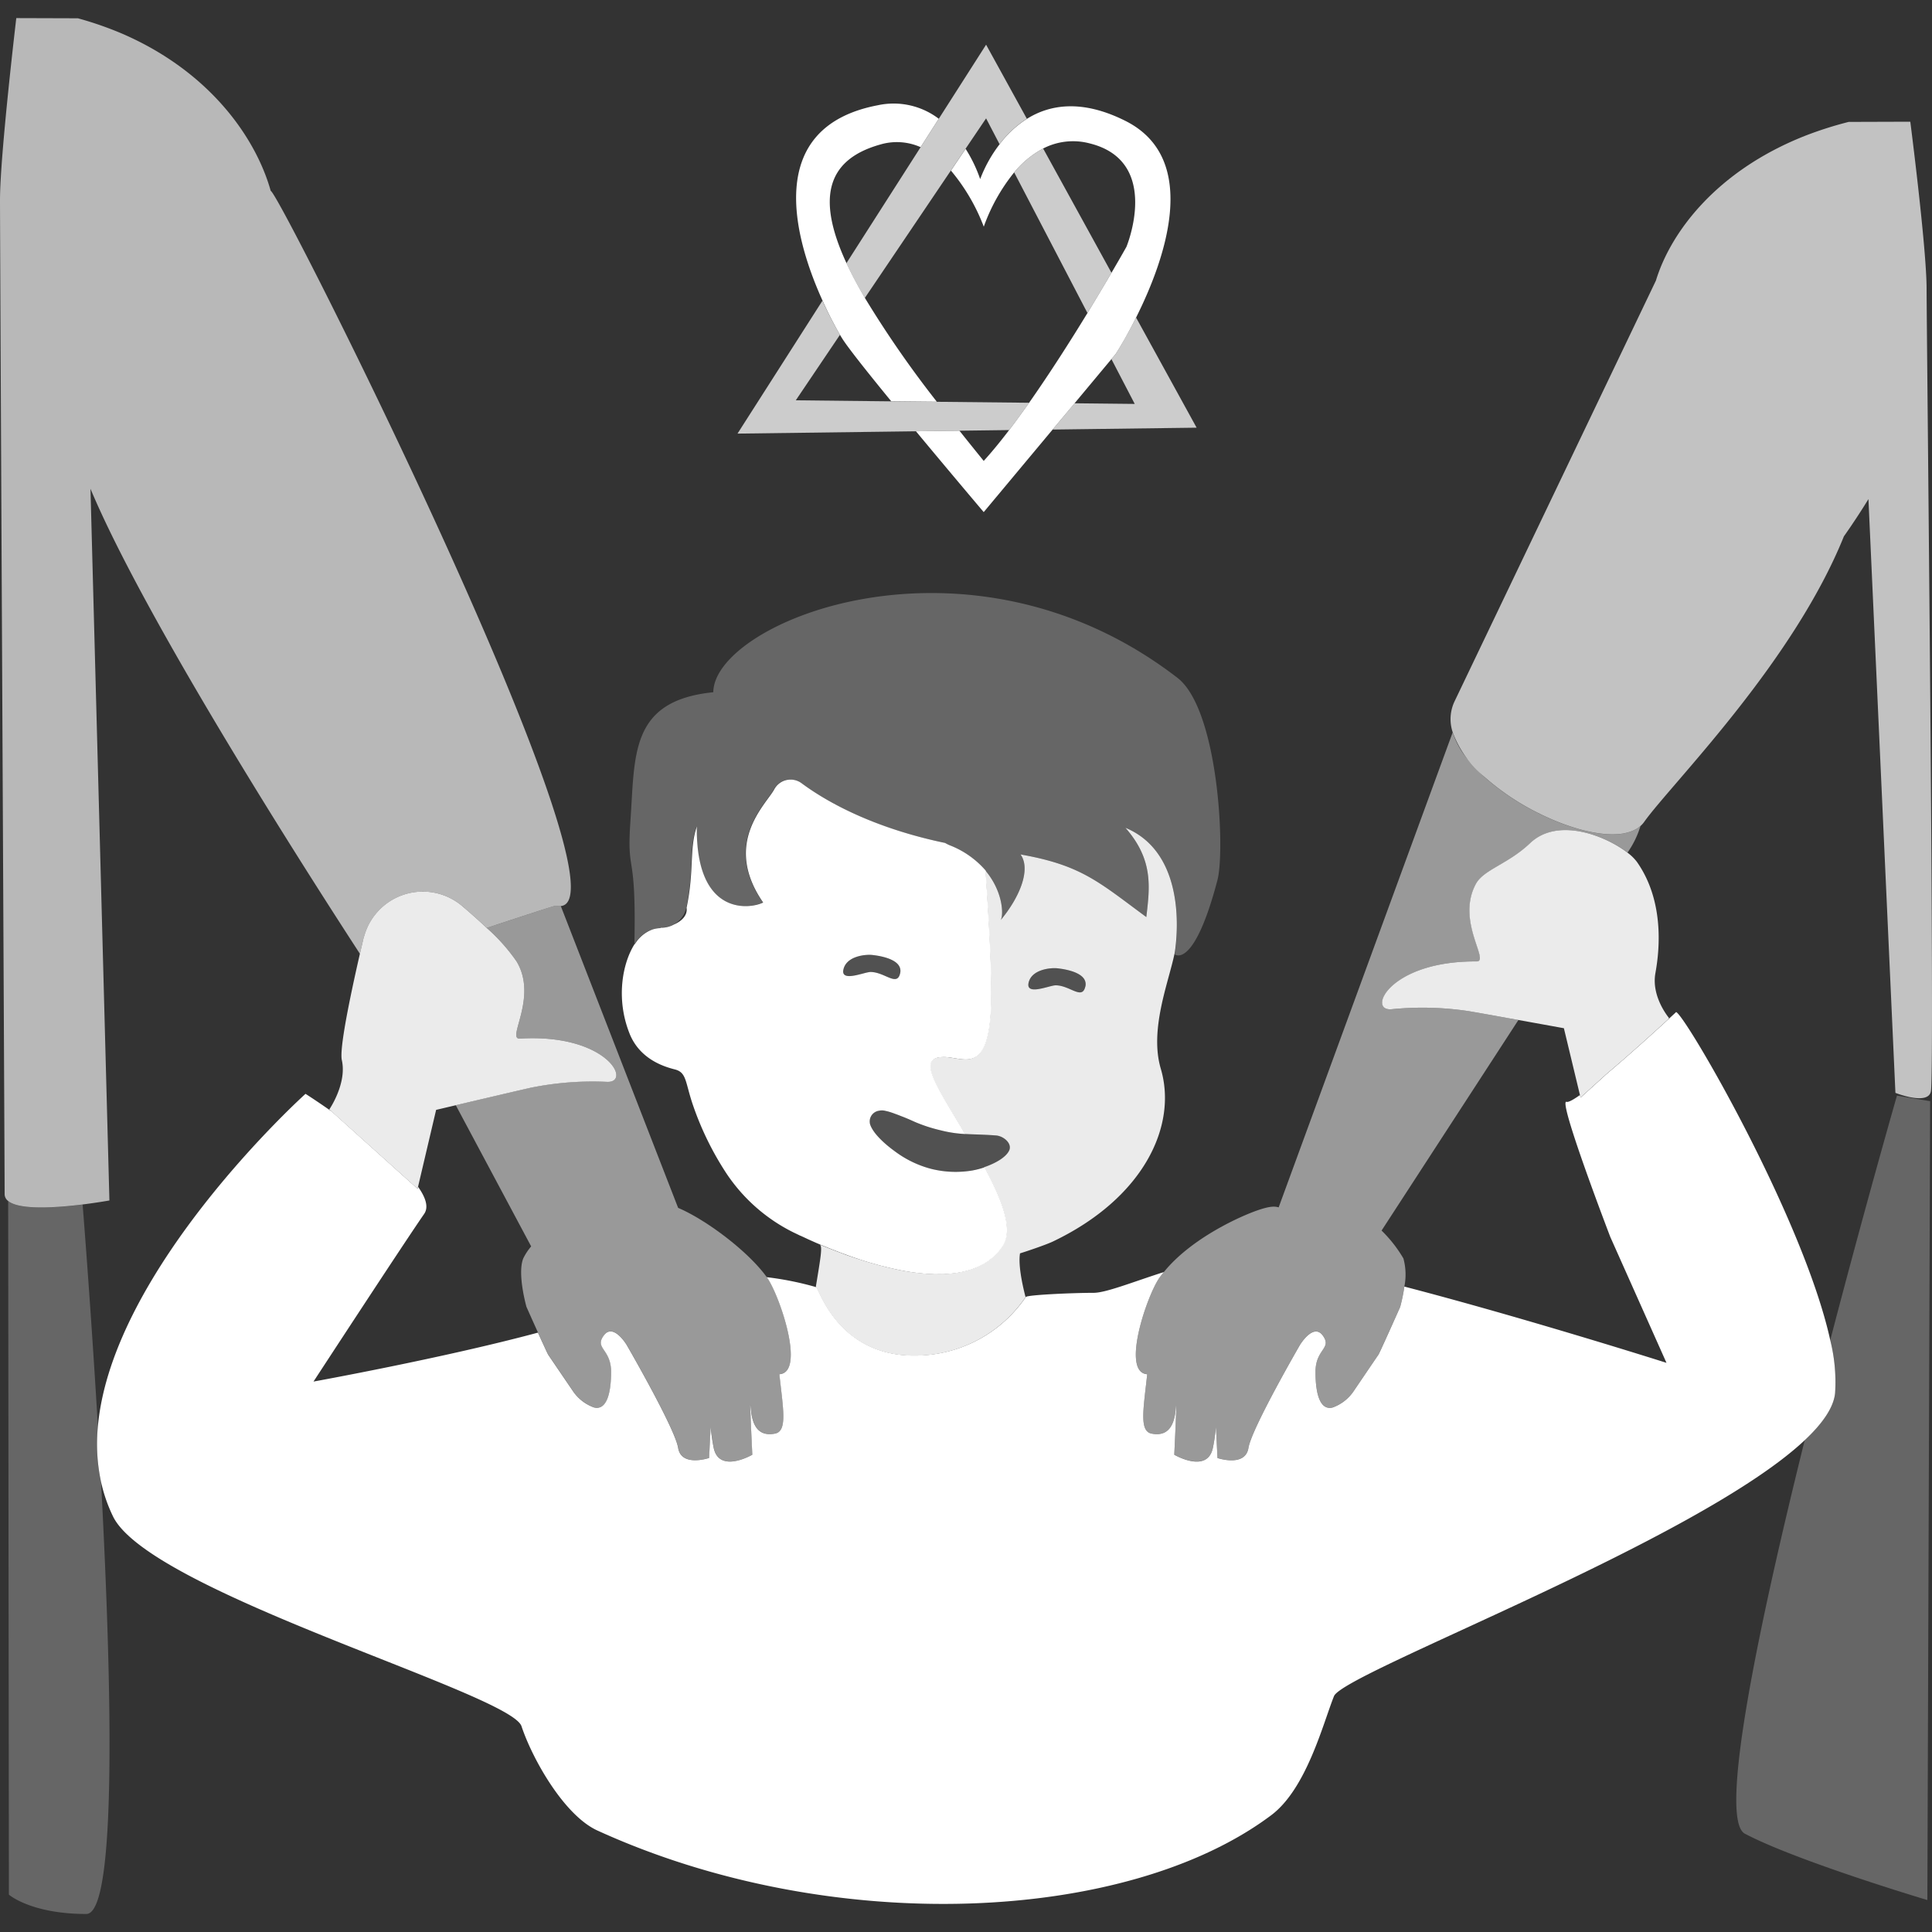
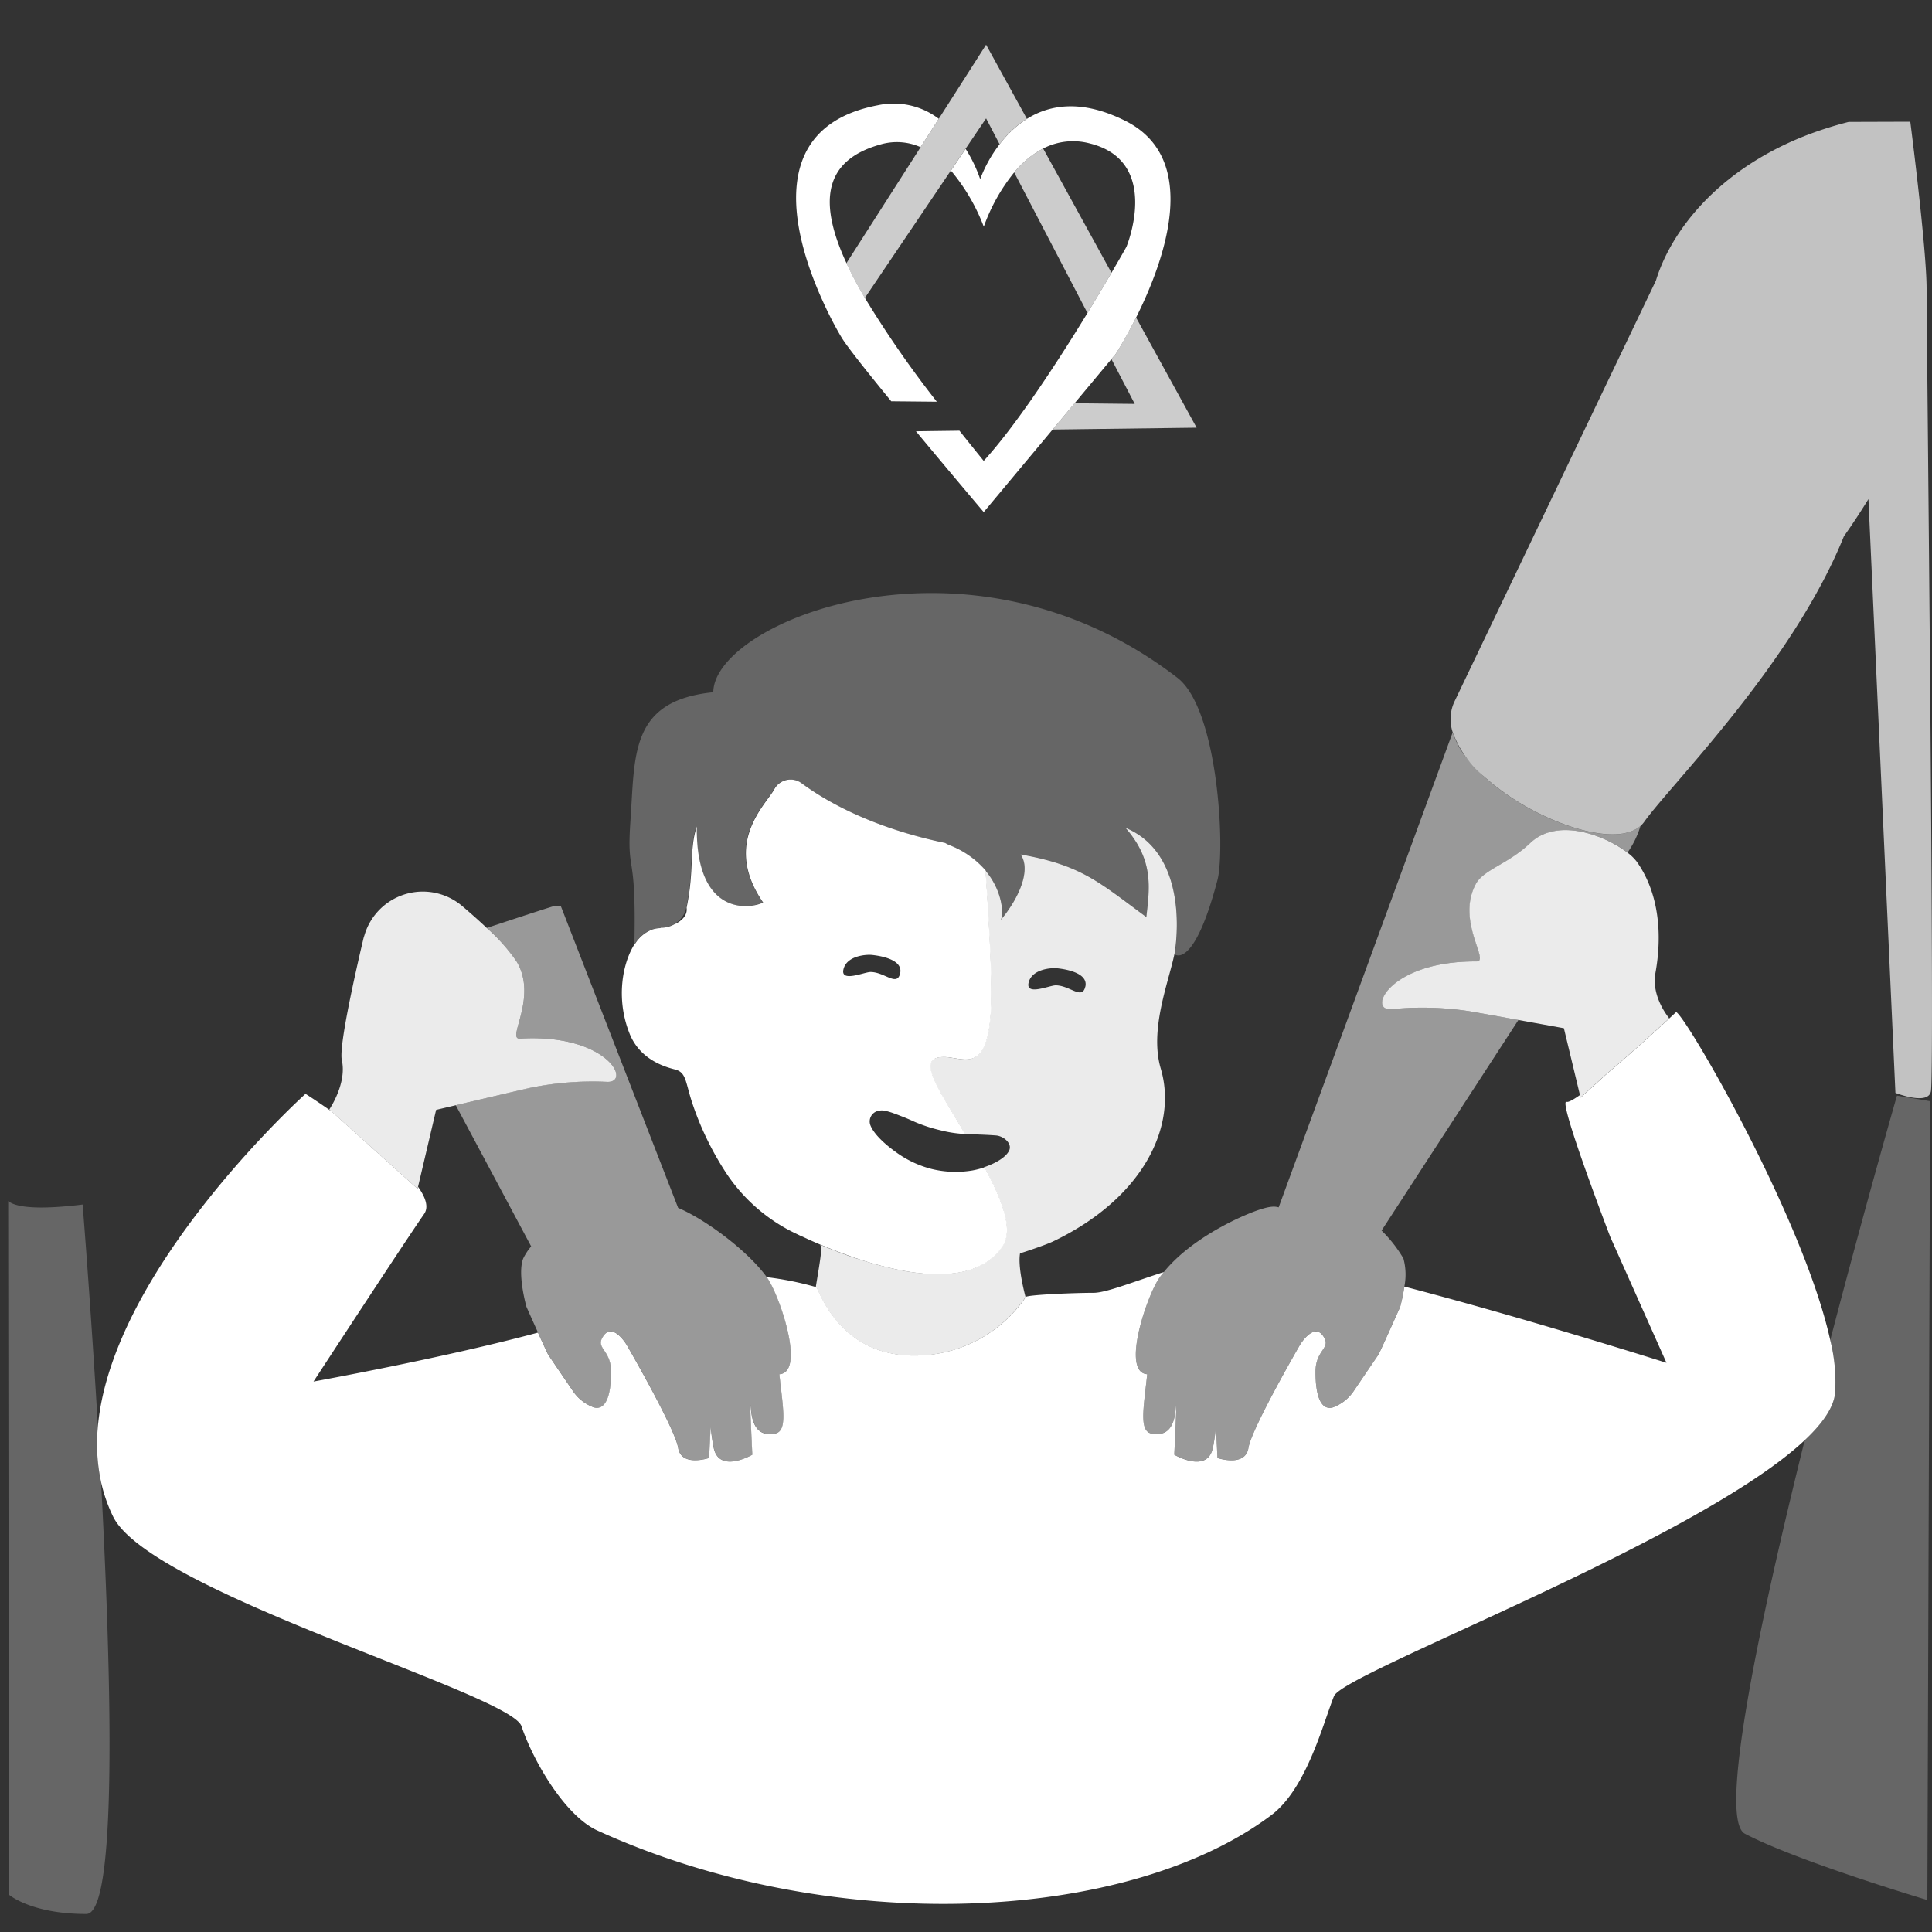
<svg xmlns="http://www.w3.org/2000/svg" viewBox="0 0 300 300">
  <rect x="0" y="0" width="300" height="300" fill="#333333" stroke="none" />
  <g fill="#fff">
    <path d="m 294.56 170.13 s -4.9 17.03 -10.36 37.97 a 26.71 26.71 0 0 1 .75 8.24 c -.24 2.23 -1.95 4.69 -4.71 7.28 -7.15 28.8 -13.48 58.91 -9.29 61.12 8.16 4.29 28.33 10.3 28.33 10.3 l .43 -124.05 z" opacity=".25" />
    <path d="m 15.2 221.48 c -.9 -15.2 -1.89 -28.36 -2.37 -34.44 -4.04 .5 -9.79 .91 -11.56 -.54 l .11 107.7 s 3.43 3 12.02 3 c 4.81 0 3.96 -35.69 2.29 -67.08 a 28.09 28.09 0 0 1 -.49 -8.64 z" opacity=".25" />
    <path d="m 182.83 105.25 c -32.37 -24.95 -71.98 -8.74 -72.07 2.24 -12.94 1.31 -12.15 9.67 -12.86 19.89 -.62 8.93 .92 4.04 .61 19.17 v .09 a 5.37 5.37 0 0 1 2.75 -2.32 4.33 4.33 0 0 1 1.25 -.21 c 0 -.02 -.01 -.04 -.01 -.06 h .08 a 4.14 4.14 0 0 0 2.05 -.52 3.83 3.83 0 0 0 1.92 -2.53 l .01 -.05 c 1.23 -5.86 .38 -9.04 1.59 -12.63 -.18 14.2 8.49 12.76 10.3 11.81 -6.38 -9.27 .49 -15.23 1.74 -17.6 a 2.87 2.87 0 0 1 4.2 -.94 c 4.88 3.62 12.4 7.24 22.31 9.29 a 5.83 5.83 0 0 0 .69 .35 14.14 14.14 0 0 1 5.59 3.91 l .01 .01 c 2.82 3.33 2.86 7.03 2.39 7.73 2.98 -3.59 4.73 -7.91 3.09 -10.2 9.48 1.66 12.18 4.31 19.53 9.72 .54 -4.64 1.13 -8.85 -3.24 -13.86 8.44 3.5 8.42 14.22 7.7 19.28 -.02 .12 -.03 .26 -.05 .37 0 0 2.95 2.47 6.63 -11.51 1.23 -4.66 .15 -26.53 -6.21 -31.43 z" opacity=".25" />
    <path d="m 104.79 166.06 c 1.87 .47 1.59 2.01 2.84 5.62 a 47.1 47.1 0 0 0 5.23 10.62 26.82 26.82 0 0 0 10.37 9.08 c .3 .14 .65 .31 1.06 .51 l -.05 -.03 .07 .03 .03 .01 c .29 .13 .6 .28 .93 .43 h .01 l .03 .02 -.03 -.01 q .46 .21 .96 .43 l .38 .17 .4 .17 c .17 .07 .34 .15 .52 .22 .13 .05 .26 .11 .4 .16 .2 .08 .39 .16 .59 .24 l .4 .16 c .21 .09 .43 .17 .65 .26 l .42 .16 .47 .18 .21 .08 .08 .03 .35 .13 c .24 .09 .47 .17 .71 .26 l .45 .16 c .24 .08 .48 .17 .73 .25 .16 .05 .32 .1 .47 .16 .25 .08 .49 .16 .74 .24 l .49 .15 c .25 .08 .5 .15 .75 .22 .17 .05 .34 .1 .5 .14 .25 .07 .5 .14 .76 .21 .17 .05 .34 .09 .52 .13 q .38 .1 .76 .19 .26 .06 .53 .12 c .25 .06 .5 .11 .76 .17 .18 .04 .36 .07 .53 .11 q .38 .07 .75 .14 .27 .05 .54 .09 c .25 .04 .5 .08 .74 .11 q .27 .04 .54 .07 .37 .05 .73 .08 c .18 .02 .36 .04 .54 .05 h .03 c .23 .02 .47 .04 .71 .05 h .02 .02 c .19 .01 .39 .02 .58 .03 .25 .01 .37 0 .6 0 h .53 c .23 0 .45 -.01 .68 -.03 .17 -.01 .35 -.02 .52 -.03 .22 -.02 .44 -.04 .66 -.07 .17 -.02 .34 -.04 .5 -.06 .21 -.03 .42 -.07 .63 -.11 .16 -.03 .33 -.06 .49 -.1 .2 -.05 .4 -.1 .6 -.16 .16 -.04 .31 -.08 .46 -.13 .2 -.06 .39 -.14 .58 -.21 .15 -.06 .3 -.11 .44 -.17 .19 -.08 .37 -.17 .55 -.26 .14 -.07 .28 -.13 .41 -.2 .18 -.1 .35 -.22 .52 -.33 .12 -.08 .25 -.15 .37 -.24 .17 -.13 .33 -.27 .5 -.4 .1 -.09 .22 -.17 .32 -.27 .17 -.16 .33 -.34 .49 -.52 .08 -.09 .17 -.17 .24 -.26 a 8.63 8.63 0 0 0 .65 -.89 c 1.63 -2.58 -.19 -7.21 -2.87 -12.16 h -.01 a 13.27 13.27 0 0 1 -1.88 .49 15.69 15.69 0 0 1 -6.4 -.25 16.25 16.25 0 0 1 -5.66 -2.74 c -.85 -.61 -3.23 -2.45 -3.81 -4.13 a 1.68 1.68 0 0 1 1.39 -2.16 2.02 2.02 0 0 1 .87 0 l .44 .1 a 11.82 11.82 0 0 1 1.21 .4 c .38 .13 .73 .28 1.08 .41 .7 .27 1.35 .56 1.99 .85 a 24.13 24.13 0 0 0 3.94 1.28 19.1 19.1 0 0 0 3.8 .58 h .01 l -.52 -.92 c -.08 -.14 -.15 -.27 -.22 -.38 -4.17 -6.92 -6.59 -10.67 -2.52 -10.65 .1 0 .21 0 .31 .01 .96 .06 1.97 .34 2.91 .36 2.32 .06 4.26 -1.4 4.12 -11.32 -.01 -.64 -.02 -1.31 -.04 -2 -.13 -4.93 -.5 -10.74 -.85 -16.03 l -.01 -.01 a 14.14 14.14 0 0 0 -5.59 -3.91 5.83 5.83 0 0 1 -.69 -.35 c -9.92 -2.06 -17.43 -5.67 -22.31 -9.29 a 2.87 2.87 0 0 0 -4.2 .94 c -1.25 2.37 -8.12 8.34 -1.74 17.6 -1.81 .95 -10.48 2.39 -10.3 -11.81 -1.2 3.59 -.36 6.77 -1.59 12.63 .18 1.14 -.74 2.07 -1.93 2.58 a 4.14 4.14 0 0 1 -2.05 .52 h -.08 c 0 .02 0 .04 .01 .06 a 4.33 4.33 0 0 0 -1.25 .21 5.37 5.37 0 0 0 -2.75 2.32 v -.09 c -1.93 3.02 -2.92 8.51 -.85 13.81 1.54 4.02 5.25 5.23 7.08 5.69 z m 26.18 -15.54 c .49 -2.09 3.45 -2.33 4.4 -2.24 1.56 .16 4.89 .78 4.4 2.87 s -2.38 -.2 -4.58 -.22 c -.95 -.01 -4.71 1.68 -4.22 -.41 z" />
    <path d="m 157.48 26.77 a 14.8 14.8 0 0 1 4.5 -3.71 10.1 10.1 0 0 1 7.2 -.8 c 11.27 2.77 5.73 16.07 5.73 16.07 s -.87 1.56 -2.32 4.03 c -1 1.71 -2.28 3.86 -3.73 6.25 -2.62 4.29 -5.83 9.33 -9.06 13.93 -1.04 1.47 -2.08 2.9 -3.1 4.24 -1.36 1.78 -2.69 3.41 -3.95 4.79 q -1.94 -2.39 -3.77 -4.69 l -6.75 .09 c 5.35 6.45 10.52 12.55 10.52 12.55 l 10.7 -12.82 3.41 -4.08 5.72 -6.86 .67 -.8 s 1.46 -2.24 3.16 -5.65 c 4.31 -8.6 10.23 -24.6 -1.68 -30.55 -6.75 -3.38 -11.74 -2.52 -15.28 -.3 a 16.33 16.33 0 0 0 -4.24 3.95 21.25 21.25 0 0 0 -3.01 5.4 22.26 22.26 0 0 0 -2.26 -4.7 l -2.28 3.38 a 30.15 30.15 0 0 1 5.1 8.71 28.72 28.72 0 0 1 4.72 -8.43 z" />
    <path d="m 130.43 51.99 c .13 .22 .25 .41 .34 .56 .87 1.4 3.99 5.33 7.62 9.76 l 7.08 .07 a 162.93 162.93 0 0 1 -11.17 -16.12 c -1.11 -1.89 -2.07 -3.7 -2.86 -5.4 -4.37 -9.43 -3.6 -15.94 5.25 -18.42 a 9.07 9.07 0 0 1 6.26 .41 l 2.82 -4.41 a 11.58 11.58 0 0 0 -9.45 -2.1 c -17.92 3.41 -12.93 20.78 -8.6 30.33 a 59.07 59.07 0 0 0 2.71 5.32 z" />
    <path d="m 174.76 128.54 c 4.37 5 3.78 9.21 3.24 13.86 -7.35 -5.41 -10.06 -8.06 -19.53 -9.72 1.64 2.29 -.1 6.61 -3.09 10.2 .47 -.7 .43 -4.4 -2.39 -7.73 .36 5.29 .72 11.1 .85 16.03 .02 .68 .03 1.35 .04 2 .14 9.92 -1.8 11.38 -4.12 11.32 -.95 -.02 -1.96 -.3 -2.91 -.36 -.1 -.01 -.21 -.01 -.31 -.01 -4.08 -.02 -1.66 3.73 2.52 10.65 .07 .12 .14 .25 .22 .38 l .52 .92 h .06 .01 l .08 .01 c 1.34 .07 2.68 .08 4.39 .2 l .3 .02 c 1.22 .09 2.59 1.27 2.05 2.37 -.52 1.06 -2.15 1.97 -3.81 2.54 -.02 .01 -.04 .01 -.06 .02 2.69 4.95 4.51 9.58 2.87 12.16 a 8.63 8.63 0 0 1 -.65 .89 c -.08 .09 -.16 .17 -.24 .26 -.16 .18 -.32 .36 -.49 .52 -.1 .09 -.21 .18 -.32 .27 -.16 .14 -.32 .28 -.5 .4 -.12 .09 -.25 .16 -.37 .24 -.17 .11 -.34 .23 -.52 .33 -.13 .07 -.27 .14 -.41 .2 -.18 .09 -.36 .18 -.55 .26 -.14 .06 -.29 .11 -.44 .17 -.19 .07 -.38 .14 -.58 .21 -.15 .05 -.31 .09 -.46 .13 -.2 .06 -.4 .11 -.6 .16 -.16 .04 -.32 .06 -.49 .1 -.21 .04 -.42 .08 -.63 .11 -.17 .02 -.34 .04 -.5 .06 -.22 .03 -.43 .05 -.66 .07 -.17 .01 -.35 .02 -.52 .03 -.23 .01 -.45 .02 -.68 .03 -.18 0 -.35 0 -.53 0 -.23 0 -.35 .01 -.6 0 -.19 -.01 -.38 -.02 -.58 -.03 h -.04 c -.24 -.01 -.49 -.03 -.71 -.05 h -.03 c -.18 -.02 -.36 -.03 -.54 -.05 -.24 -.03 -.49 -.05 -.73 -.08 -.18 -.02 -.36 -.05 -.54 -.07 q -.37 -.05 -.74 -.11 -.27 -.04 -.54 -.09 c -.25 -.04 -.5 -.09 -.75 -.14 -.18 -.03 -.36 -.07 -.53 -.11 -.25 -.05 -.5 -.11 -.76 -.17 -.18 -.04 -.35 -.08 -.53 -.12 -.25 -.06 -.51 -.12 -.76 -.19 l -.52 -.13 c -.25 -.07 -.5 -.14 -.76 -.21 l -.5 -.14 c -.25 -.07 -.5 -.15 -.75 -.22 -.17 -.05 -.33 -.1 -.49 -.15 -.25 -.08 -1.05 -.34 -1.21 -.39 -.25 -.08 -1.03 -.35 -1.18 -.4 -.24 -.08 -.48 -.17 -.71 -.26 l -.34 -.13 -.08 -.03 -.21 -.08 c -.39 -.14 -.82 -.31 -.9 -.34 -.22 -.09 -.92 -.36 -1.04 -.41 -.2 -.08 -.4 -.16 -.59 -.24 l -.4 -.16 -.14 -.05 c .35 .43 .08 1.98 -.66 6.46 l .03 .14 c .4 .12 3.37 10.8 15.49 10.62 a 20.79 20.79 0 0 0 17.04 -9.09 c -.56 -2.15 -1.15 -5.1 -.86 -6.8 1.15 -.35 4.11 -1.36 5.13 -1.85 14.03 -6.71 19.35 -17.92 16.73 -26.81 -1.79 -6.05 1.18 -13.34 2.12 -17.83 .02 -.09 .04 -.19 .06 -.3 .75 -5.07 .77 -15.79 -7.67 -19.29 z m -6.24 24.68 c -.49 2.09 -2.38 -.2 -4.58 -.22 -.95 -.01 -4.7 1.68 -4.22 -.41 s 3.45 -2.33 4.4 -2.24 c 1.57 .16 4.9 .78 4.41 2.87 z" opacity=".9" />
    <path d="m 80.72 161.27 c -2.14 .13 2.87 -6.4 -.52 -12 a 28.98 28.98 0 0 0 -4.62 -5.18 c -1.18 -1.11 -2.47 -2.26 -3.8 -3.39 a 9.45 9.45 0 0 0 -15.16 4.43 c -.06 .21 -.14 .41 -.19 .63 -.18 .78 -.37 1.57 -.55 2.36 -1.69 7.39 -3.18 14.8 -2.8 16.5 .82 3.64 -1.95 7.66 -1.95 7.66 l .36 .32 13.35 12 .07 -.31 2.81 -11.95 3.05 -.72 c 3.55 -.84 9.23 -2.17 11.56 -2.7 a 48.15 48.15 0 0 1 11.93 -.93 c 3.91 .16 .02 -7.53 -13.54 -6.72 z" opacity=".9" />
    <path d="m 249.51 166.72 c 3.5 -2.94 7.5 -6.58 9.49 -8.41 l .17 -.23 s -2.76 -3.23 -2.13 -6.91 c .33 -1.91 1.93 -10.55 -2.87 -17.35 a 7.21 7.21 0 0 0 -1.47 -1.43 c -3.39 -2.61 -10.8 -5.56 -15.1 -1.47 -3.49 3.31 -7.22 4.08 -8.44 6.36 -3.09 5.78 2.26 12.03 .12 12.01 -13.58 -.09 -17.06 7.8 -13.17 7.42 a 48.12 48.12 0 0 1 11.96 .3 c 1.59 .27 4.72 .83 7.69 1.37 3.66 .66 7.08 1.28 7.08 1.28 l 2.49 10.36 .1 .4 z" opacity=".9" />
    <path d="m 284.2 208.1 c -4.15 -18.89 -22.41 -50.34 -23.93 -50.95 0 0 -.48 .45 -1.26 1.17 -1.99 1.83 -6 5.47 -9.49 8.41 l -4.09 3.71 -.1 -.4 c -1.05 .74 -1.8 1.15 -2.07 1.05 -1.47 -.55 6.78 20.97 6.78 20.97 l 8.73 19.56 s -21.65 -6.88 -40.7 -11.84 a 26.82 26.82 0 0 1 -.65 3.16 s -3.19 7.16 -3.39 7.44 -3.87 5.69 -3.87 5.69 a 6.64 6.64 0 0 1 -3.24 2.49 c -1.87 .46 -2.65 -1.94 -2.65 -5.53 s 2.61 -3.61 1.14 -5.64 -3.56 1.46 -3.56 1.46 -7.5 12.94 -7.99 15.98 -4.81 1.57 -4.81 1.57 l -.24 -4.91 a 29.04 29.04 0 0 1 -.45 3.22 c -.79 4.24 -6.02 1.18 -6.02 1.18 s .51 -10.38 .22 -7.06 -1.77 4.15 -3.73 3.78 -1.28 -3.78 -.69 -9.22 c -4.12 -.28 -.01 -12.34 1.93 -15.03 .2 -.28 .43 -.56 .66 -.84 -5.04 1.62 -9.01 3.23 -10.94 3.23 -3.12 0 -10.28 .31 -10.51 .65 a 20.79 20.79 0 0 1 -17.04 9.09 c -12.12 .18 -15.09 -10.5 -15.49 -10.62 a 48.61 48.61 0 0 0 -7.69 -1.55 c .01 .01 .02 .03 .03 .04 1.94 2.69 6.06 14.76 1.93 15.03 .59 5.44 1.28 8.85 -.69 9.22 s -3.44 -.46 -3.73 -3.78 .22 7.06 .22 7.06 -5.23 3.05 -6.02 -1.18 a 29.2 29.2 0 0 1 -.45 -3.23 l -.24 4.91 s -4.32 1.47 -4.81 -1.57 -7.99 -15.98 -7.99 -15.98 -2.08 -3.49 -3.56 -1.46 1.14 2.05 1.14 5.64 -.79 5.99 -2.65 5.53 a 6.64 6.64 0 0 1 -3.24 -2.49 s -3.68 -5.41 -3.87 -5.69 c -.09 -.13 -.83 -1.75 -1.6 -3.44 -14.62 3.94 -34.85 7.6 -34.85 7.6 s 13.87 -21.25 17.18 -26.03 c .73 -1.05 .25 -2.53 -.94 -4.21 l -.07 .31 -13.35 -12.01 c -2.36 -1.66 -4.06 -2.74 -4.06 -2.74 s -30.02 27.03 -32.24 51.63 a 28.09 28.09 0 0 0 .49 8.63 24.12 24.12 0 0 0 1.86 5.36 c 5.73 11.77 61.74 27.48 63.43 32.58 s 6.63 13.84 11.78 16.19 c 36.47 16.65 82.32 14.38 104.64 -2.38 5.48 -4.11 8.04 -14.23 9.74 -18.48 1.46 -3.65 56.44 -24.09 73.1 -39.75 2.76 -2.59 4.47 -5.05 4.71 -7.28 a 26.71 26.71 0 0 0 -.75 -8.25 z" />
    <path d="m 176.41 49.31 c -1.71 3.4 -3.16 5.65 -3.16 5.65 l -.67 .8 3.62 6.96 -9.35 -.1 -3.4 4.08 22.36 -.29 z" opacity=".75" />
-     <path d="m 138.39 62.32 l -14.82 -.16 6.86 -10.17 a 59.07 59.07 0 0 1 -2.72 -5.3 l -13.19 20.64 27.71 -.36 6.75 -.09 7.72 -.1 c 1.02 -1.34 2.07 -2.77 3.1 -4.24 l -14.33 -.15 z" opacity=".75" />
    <path d="m 157.48 26.77 l 11.38 21.84 c 1.46 -2.39 2.73 -4.53 3.73 -6.25 l -10.61 -19.3 a 14.8 14.8 0 0 0 -4.5 3.71 z" opacity=".75" />
    <path d="m 147.65 26.48 l 2.28 -3.38 3.19 -4.72 2.09 4.01 a 16.33 16.33 0 0 1 4.24 -3.95 l -6.33 -11.5 -7.36 11.52 -2.82 4.41 -11.51 18 c .79 1.71 1.75 3.51 2.86 5.4 z" opacity=".75" />
    <path d="m 296.63 18.9 l -9.57 .03 a 58.05 58.05 0 0 0 -6.85 2.19 c -13.83 5.49 -20.84 15.08 -23.08 22.45 l -31.23 65.26 a 6.41 6.41 0 0 0 -.32 4.89 16.35 16.35 0 0 0 4.92 6.91 38.19 38.19 0 0 0 8.63 5.75 c 4.63 2.28 9.45 3.56 12.76 3.07 .09 -.01 .18 -.03 .27 -.05 a 6.69 6.69 0 0 0 1.1 -.3 5.2 5.2 0 0 0 .58 -.25 4.31 4.31 0 0 0 .88 -.58 3.71 3.71 0 0 0 .59 -.65 c 4.08 -5.76 23.02 -24.51 31.01 -44.34 0 0 1.79 -2.49 3.81 -5.78 l 4.19 92.2 s 5.12 2.03 5.51 -.26 c .62 -3.61 -.67 -118.26 -.67 -124.58 s -2.53 -25.96 -2.53 -25.96 z" opacity=".7" />
-     <path d="m 42.04 29.65 c -2.24 -8.03 -9.26 -18.45 -23.09 -24.43 a 54.48 54.48 0 0 0 -6.85 -2.38 l -9.57 -.03 s -2.53 21.35 -2.53 28.23 .72 150.41 .72 154.39 a 1.33 1.33 0 0 0 .55 1.06 c 1.77 1.45 7.52 1.04 11.56 .54 2.38 -.3 4.16 -.62 4.16 -.62 l -2.94 -110.51 c 8.9 21.2 35.03 61.73 41.84 72.21 .18 -.79 .36 -1.58 .55 -2.36 .05 -.22 .13 -.42 .19 -.63 a 9.45 9.45 0 0 1 15.15 -4.42 c 1.33 1.13 2.62 2.28 3.8 3.39 5.73 -1.89 10.61 -3.49 10.73 -3.46 a 2.31 2.31 0 0 0 .77 .06 c 11.45 -1.02 -43.9 -111.26 -45.04 -111.04 z" opacity=".65" />
    <path d="m 253.83 128.86 a 5.2 5.2 0 0 1 -.58 .25 6.69 6.69 0 0 1 -1.1 .3 c -.09 .02 -.18 .03 -.27 .05 -3.31 .49 -8.13 -.79 -12.76 -3.07 a 38.19 38.19 0 0 1 -8.63 -5.75 23.48 23.48 0 0 1 -2.58 -2.72 12.79 12.79 0 0 1 -2.34 -4.19 l -27.02 73.75 c -.5 -.14 -1.14 -.26 -3.08 .39 -2.62 .87 -10.4 4.3 -14.74 9.64 -.23 .28 -.46 .56 -.66 .84 -1.94 2.69 -6.05 14.76 -1.93 15.03 -.59 5.44 -1.28 8.85 .69 9.22 s 3.44 -.46 3.73 -3.78 -.22 7.06 -.22 7.06 5.23 3.05 6.02 -1.18 a 29.04 29.04 0 0 0 .45 -3.22 l .24 4.91 s 4.32 1.47 4.81 -1.57 7.99 -15.98 7.99 -15.98 2.08 -3.49 3.56 -1.46 -1.14 2.05 -1.14 5.64 .79 5.99 2.65 5.53 a 6.64 6.64 0 0 0 3.24 -2.49 s 3.68 -5.41 3.87 -5.69 3.39 -7.44 3.39 -7.44 a 26.82 26.82 0 0 0 .65 -3.16 9.5 9.5 0 0 0 -.15 -4.36 20.56 20.56 0 0 0 -3.39 -4.33 l 21.25 -32.7 c -2.97 -.54 -6.1 -1.09 -7.69 -1.37 a 48.12 48.12 0 0 0 -11.96 -.3 c -3.89 .38 -.41 -7.51 13.17 -7.42 2.14 .01 -3.21 -6.24 -.12 -12.01 1.22 -2.28 4.95 -3.05 8.44 -6.36 4.3 -4.08 11.72 -1.13 15.1 1.47 a 14.44 14.44 0 0 0 2.01 -4.12 4.31 4.31 0 0 1 -.9 .59 z" opacity=".5" />
    <path d="m 119.06 198.31 c -3 -4.15 -9.6 -9 -13.76 -10.75 l -18.22 -46.87 a 2.31 2.31 0 0 1 -.77 -.06 c -.12 -.03 -5 1.57 -10.73 3.46 a 28.98 28.98 0 0 1 4.62 5.18 c 3.39 5.6 -1.62 12.13 .52 12 13.55 -.81 17.45 6.88 13.54 6.71 a 48.15 48.15 0 0 0 -11.93 .93 c -2.33 .53 -8.01 1.86 -11.56 2.7 l 11.71 21.93 a 8.76 8.76 0 0 0 -1.23 1.87 c -.96 2.4 .5 7.52 .5 7.52 s .91 2.05 1.79 3.99 c .77 1.69 1.51 3.31 1.6 3.44 .2 .28 3.87 5.69 3.87 5.69 a 6.64 6.64 0 0 0 3.24 2.49 c 1.87 .46 2.65 -1.94 2.65 -5.53 s -2.61 -3.61 -1.14 -5.64 3.56 1.46 3.56 1.46 7.5 12.94 7.99 15.98 4.81 1.57 4.81 1.57 l .24 -4.91 a 29.2 29.2 0 0 0 .45 3.23 c .79 4.24 6.02 1.18 6.02 1.18 s -.51 -10.38 -.22 -7.06 1.77 4.15 3.73 3.78 1.28 -3.78 .69 -9.22 c 4.12 -.28 .01 -12.34 -1.93 -15.03 -.02 -.01 -.03 -.02 -.04 -.04 z" opacity=".5" />
-     <path d="m 154.64 176.31 l -.3 -.02 c -1.72 -.12 -3.05 -.13 -4.39 -.2 l -.08 -.01 h -.01 c -.02 0 -.04 0 -.06 0 h -.01 a 19.1 19.1 0 0 1 -3.8 -.58 24.13 24.13 0 0 1 -3.94 -1.28 c -.65 -.28 -1.29 -.58 -1.99 -.85 -.35 -.13 -.7 -.28 -1.08 -.41 a 11.82 11.82 0 0 0 -1.21 -.4 l -.44 -.1 a 2.02 2.02 0 0 0 -.87 0 1.68 1.68 0 0 0 -1.39 2.16 c .58 1.68 2.96 3.51 3.81 4.13 a 16.25 16.25 0 0 0 5.66 2.74 15.69 15.69 0 0 0 6.4 .25 13.27 13.27 0 0 0 1.88 -.49 h .01 c .02 -.01 .04 -.01 .06 -.02 1.67 -.57 3.3 -1.48 3.81 -2.54 .53 -1.11 -.83 -2.29 -2.06 -2.38 z" opacity=".15" />
-     <path d="m 164.12 150.35 c -.94 -.1 -3.91 .14 -4.4 2.24 s 3.27 .4 4.22 .41 c 2.21 .03 4.1 2.32 4.58 .22 s -2.83 -2.71 -4.4 -2.87 z" opacity=".15" />
-     <path d="m 139.77 151.15 c .49 -2.09 -2.84 -2.71 -4.4 -2.87 -.94 -.1 -3.91 .14 -4.4 2.24 s 3.27 .4 4.22 .41 c 2.2 .02 4.09 2.32 4.58 .22 z" opacity=".15" />
  </g>
</svg>